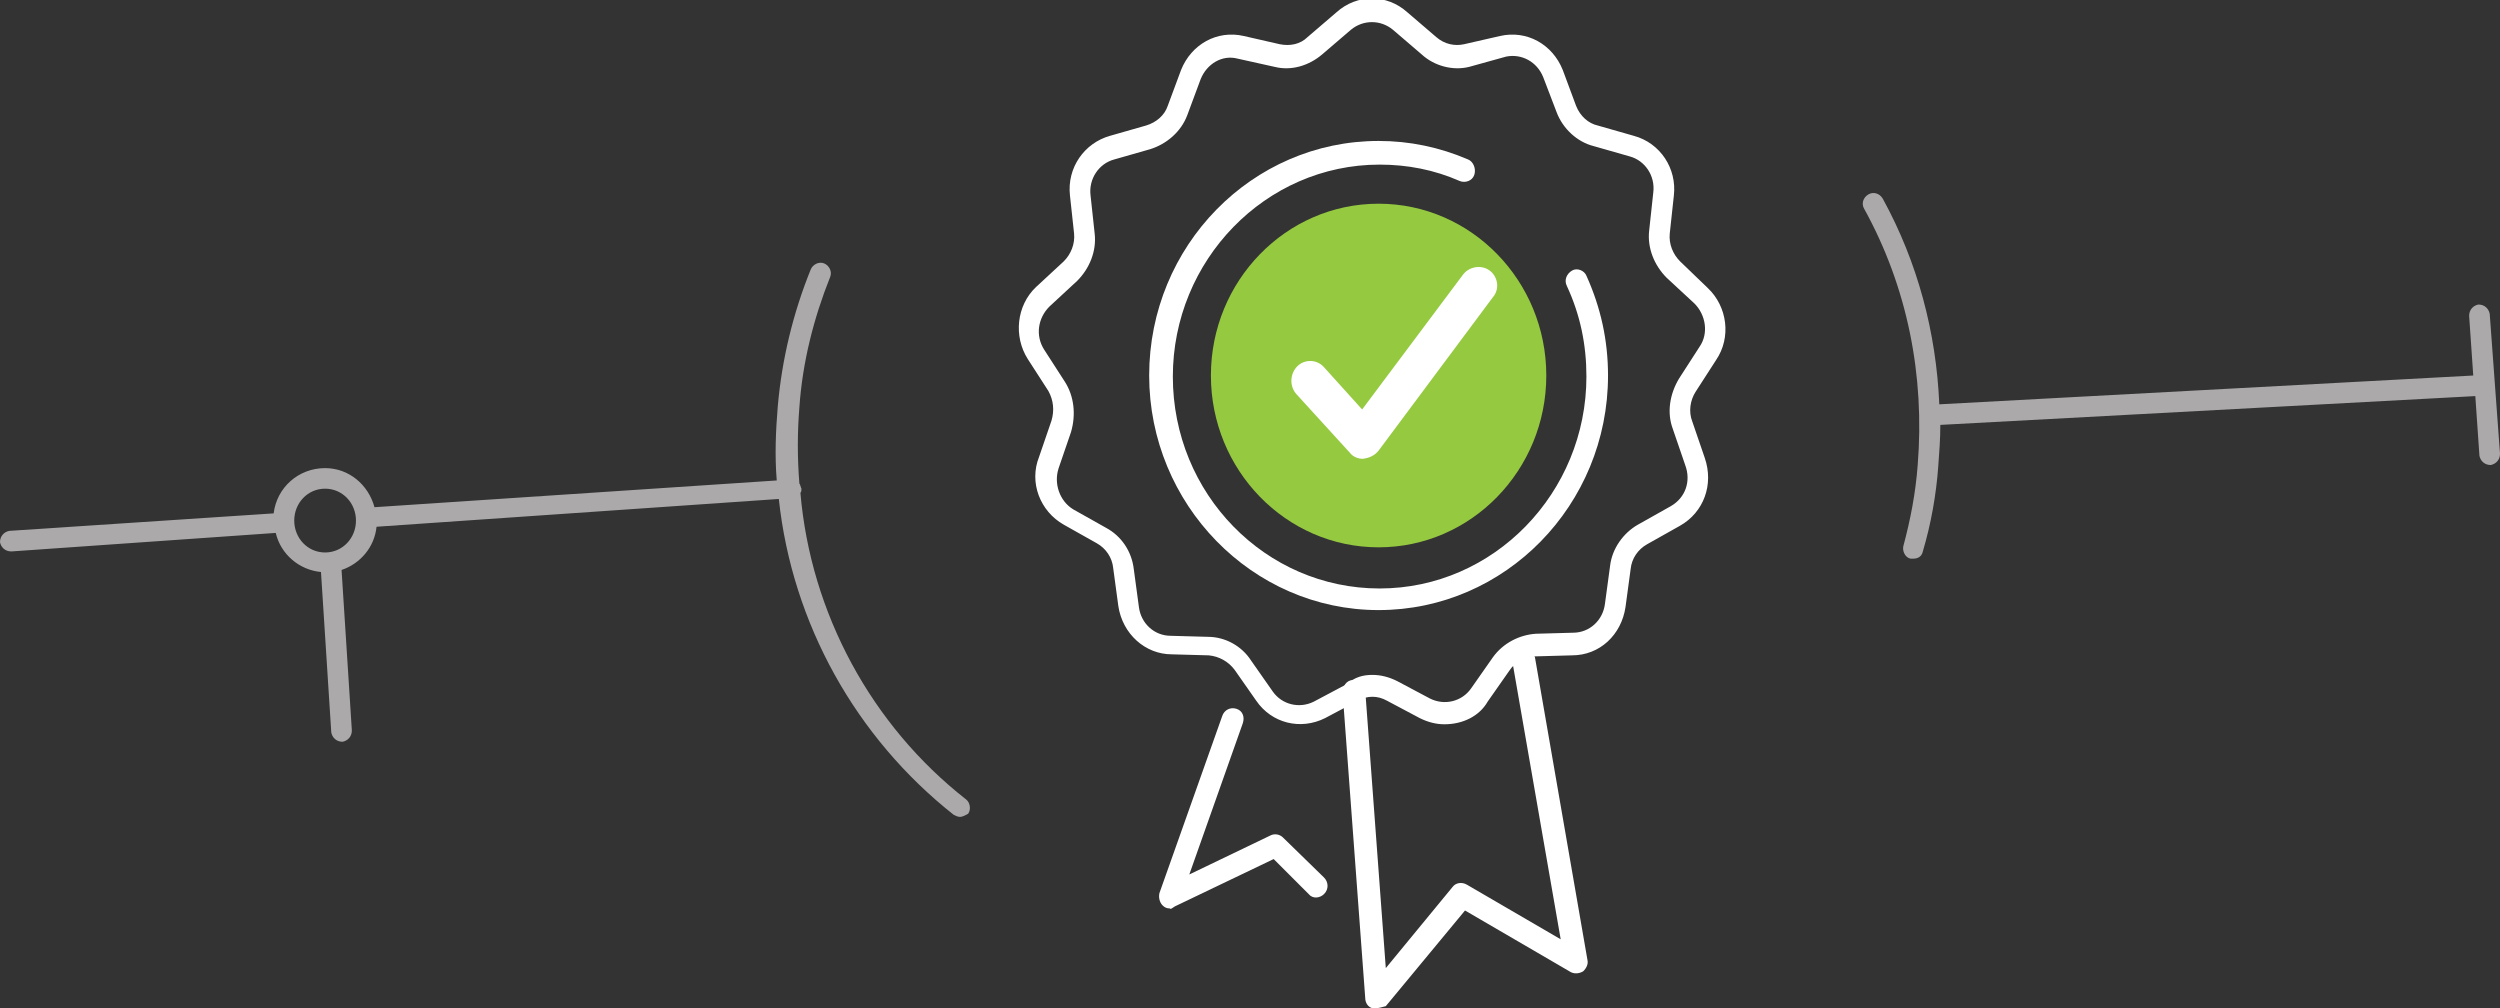
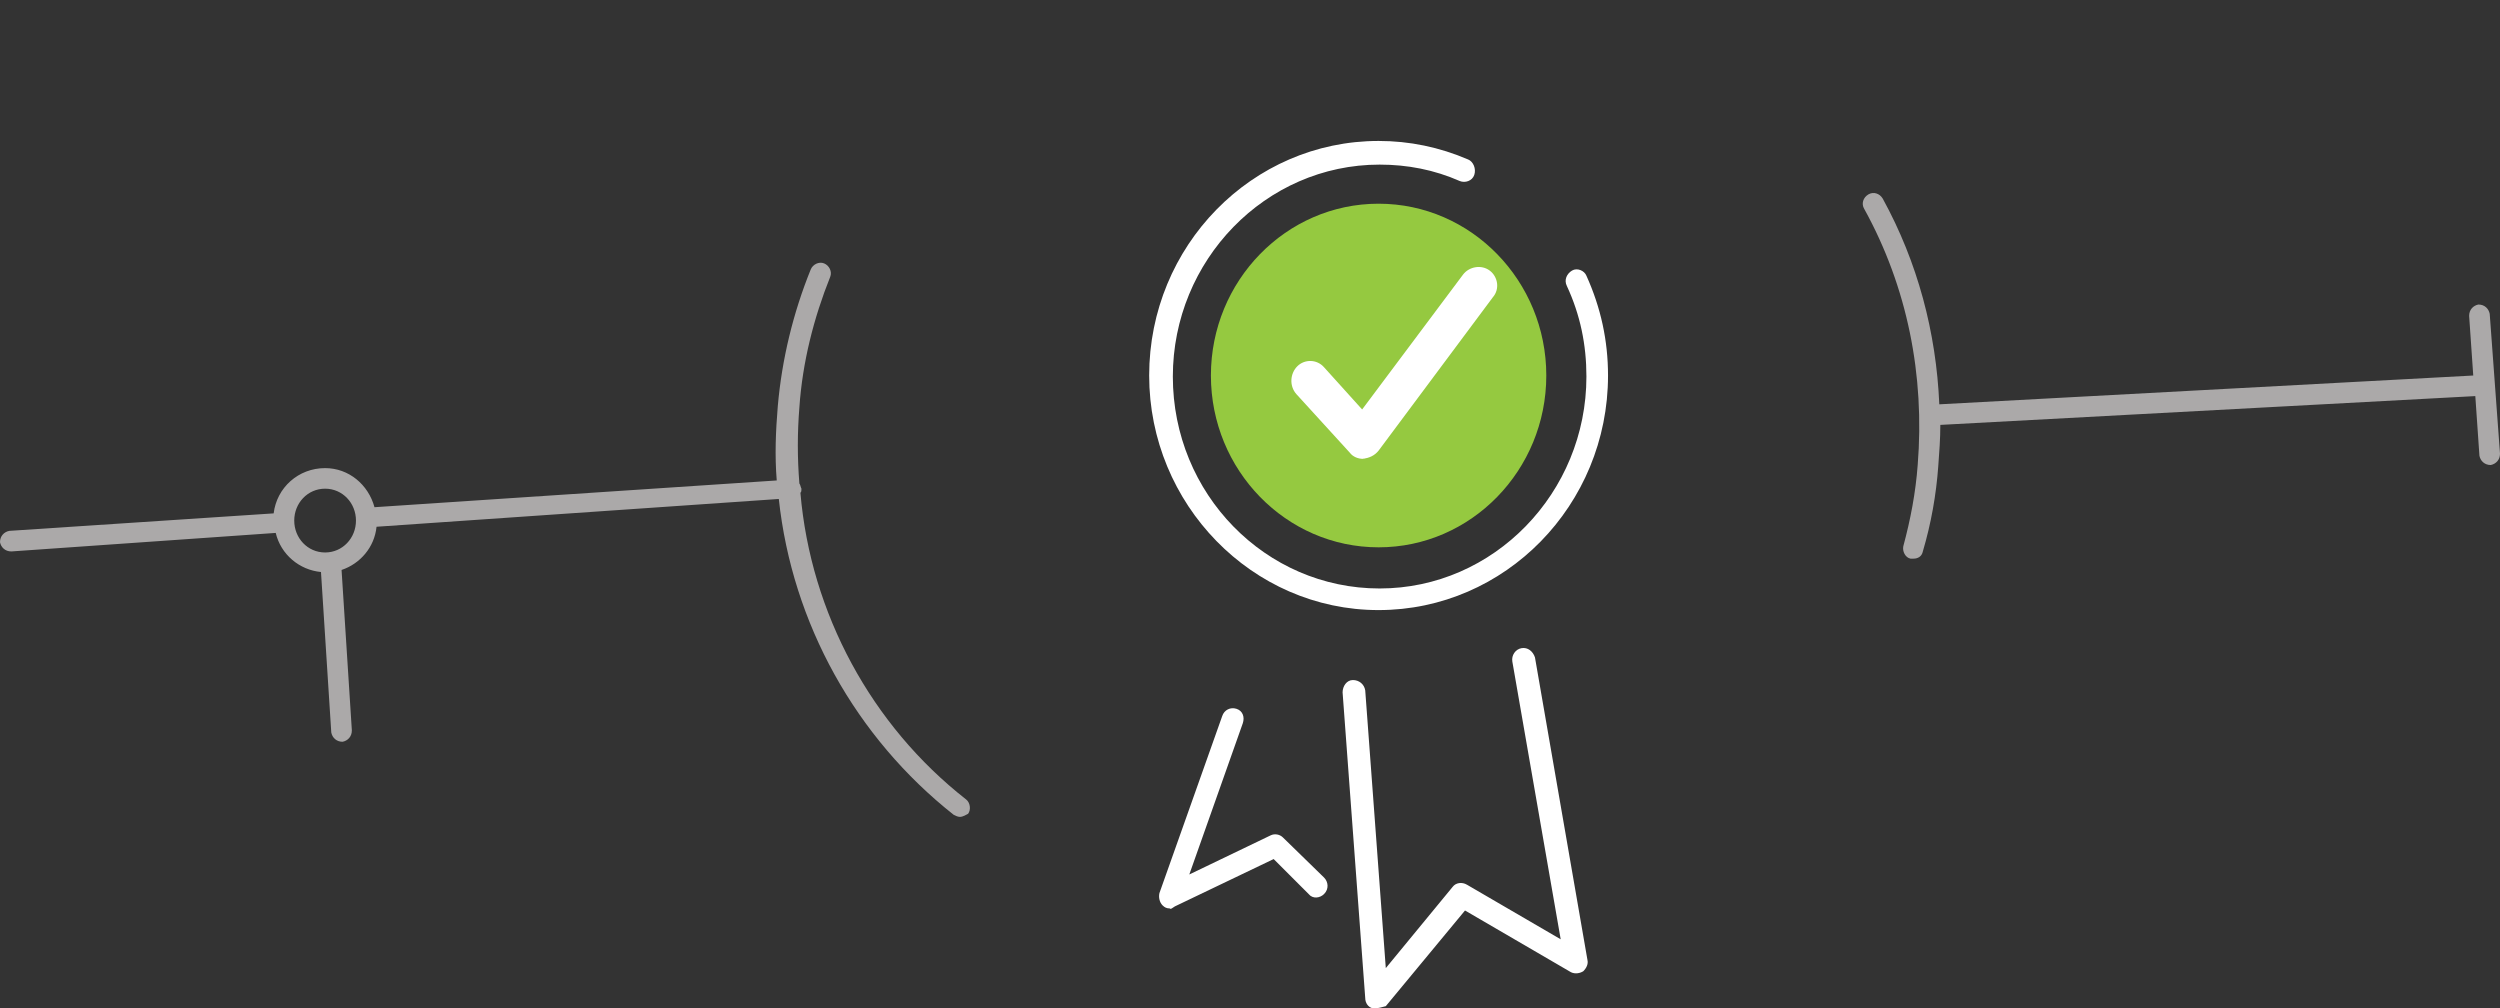
<svg xmlns="http://www.w3.org/2000/svg" version="1.1" id="Layer_1" x="0" y="0" xml:space="preserve" viewBox="0 0 243 98">
  <rect x="0" y="0" width="243" height="98" fill="#333333" stroke="none" />
  <style> .st1{fill:#fff} </style>
  <path d="M134 53.2c9 0 16.3-7.5 16.3-16.7S143 19.8 134 19.8s-16.3 7.5-16.3 16.7S125 53.2 134 53.2z" fill="#95c940" />
  <path class="st1" d="M134 59.3c-12.3 0-22.3-10.3-22.3-22.8 0-12.6 10-22.8 22.3-22.8 3 0 5.9.6 8.7 1.8.5.2.8.9.6 1.5-.2.6-.9.8-1.4.6-2.5-1.1-5.1-1.6-7.8-1.6C123 16 114 25.3 114 36.6c0 11.4 9 20.6 20.1 20.6s20.1-9.3 20.1-20.6c0-3.1-.6-6-1.9-8.8-.3-.6 0-1.2.5-1.5.5-.3 1.2 0 1.4.5 1.4 3.1 2.1 6.3 2.1 9.7 0 12.6-10 22.8-22.3 22.8z" />
-   <path class="st1" d="M140.4 70.4c-.8 0-1.6-.2-2.4-.6l-3.2-1.7c-.9-.5-1.9-.5-2.8 0l-3.2 1.7c-2.4 1.2-5.2.5-6.7-1.7l-2.1-3c-.6-.8-1.5-1.3-2.5-1.4l-3.6-.1c-2.6 0-4.8-2-5.2-4.7l-.5-3.7c-.1-1-.7-1.9-1.6-2.4l-3.2-1.8c-2.3-1.3-3.4-4.1-2.4-6.6l1.2-3.5c.3-1 .2-2-.3-2.9l-2-3.1c-1.4-2.2-1.1-5.2.8-7l2.7-2.5c.7-.7 1.1-1.7 1-2.7L104 19c-.3-2.7 1.4-5.1 3.9-5.8l3.5-1c1-.3 1.8-1 2.1-1.9l1.3-3.5c1-2.5 3.5-3.9 6.1-3.3l3.5.8c1 .2 2 0 2.7-.7l2.8-2.4c2-1.8 4.9-1.8 6.9 0l2.8 2.4c.8.7 1.8.9 2.7.7l3.5-.8c2.6-.6 5.1.8 6.1 3.3l1.3 3.5c.4 1 1.2 1.7 2.1 1.9l3.5 1c2.6.7 4.2 3.2 3.9 5.8l-.4 3.7c-.1 1 .3 2 1 2.7L166 28c1.9 1.8 2.3 4.8.8 7l-2 3.1c-.5.8-.7 1.9-.3 2.9l1.2 3.5c.9 2.6-.1 5.3-2.4 6.6l-3.2 1.8c-.9.5-1.5 1.4-1.6 2.4L158 59c-.4 2.7-2.5 4.7-5.2 4.7l-3.6.1c-1 0-1.9.5-2.5 1.4l-2.1 3c-.8 1.4-2.4 2.2-4.2 2.2zm-7-4.8c.8 0 1.6.2 2.4.6l3.2 1.7c1.4.7 3.1.3 4-1l2.1-3c1-1.4 2.6-2.2 4.2-2.3l3.6-.1c1.6 0 2.9-1.2 3.1-2.8l.5-3.7c.2-1.7 1.3-3.2 2.7-4l3.2-1.8c1.4-.8 2-2.4 1.4-4l-1.2-3.5c-.6-1.6-.3-3.4.6-4.9l2-3.1c.9-1.3.6-3.1-.5-4.2L162 27c-1.2-1.2-1.9-2.9-1.7-4.6l.4-3.7c.2-1.6-.8-3.1-2.3-3.5l-3.5-1c-1.6-.4-3-1.7-3.6-3.3L150 7.5c-.6-1.5-2.1-2.3-3.6-2l-3.6 1c-1.6.4-3.4-.1-4.6-1.2l-2.8-2.4c-1.2-1-2.9-1-4.1 0l-2.8 2.4c-1.3 1.1-3 1.6-4.6 1.2l-3.6-.8c-1.5-.4-3 .5-3.6 2l-1.3 3.5c-.6 1.6-2 2.8-3.6 3.3l-3.5 1c-1.5.4-2.5 1.9-2.3 3.5l.4 3.7c.2 1.7-.5 3.4-1.7 4.6l-2.7 2.5c-1.1 1.1-1.4 2.8-.5 4.2l2 3.1c.9 1.4 1.1 3.2.6 4.9l-1.2 3.5c-.5 1.5.1 3.2 1.4 4l3.2 1.8c1.5.8 2.5 2.3 2.7 4l.5 3.7c.2 1.6 1.5 2.8 3.1 2.8l3.6.1c1.7 0 3.3.9 4.2 2.3l2.1 3c.9 1.3 2.6 1.7 4 1l3.2-1.7c.8-.7 1.6-.9 2.5-.9z" />
  <path class="st1" d="M132.5 44.6c-.5 0-1-.2-1.3-.6l-5.2-5.7c-.7-.8-.6-2 .1-2.7.7-.7 1.9-.7 2.6.1l3.7 4.1 9.8-13.1c.6-.8 1.8-1 2.6-.4s1 1.8.3 2.6L134 43.8c-.4.5-.9.7-1.5.8.1-.1 0-.1 0 0zm1.2 53.4h-.3c-.4-.1-.7-.5-.7-1l-2.2-29.7c0-.6.4-1.2 1-1.2s1.1.4 1.2 1l2 27 6.5-7.9c.3-.4.9-.5 1.4-.2l9.1 5.3-4.7-27c-.1-.6.3-1.2.9-1.3.6-.1 1.1.3 1.3.9l5.1 29.4c.1.4-.1.8-.4 1.1-.3.2-.8.3-1.2.1l-10.3-6-7.7 9.3c-.4.1-.7.2-1 .2zm-20-9.7c-.3 0-.5-.1-.7-.3-.3-.3-.4-.8-.3-1.2l6.1-17.2c.2-.6.8-.9 1.4-.7.6.2.8.8.6 1.4L115.6 85l7.9-3.8c.4-.2.9-.1 1.2.2l4 3.9c.4.4.5 1.1 0 1.6-.4.4-1.1.5-1.5 0l-3.4-3.4-9.6 4.6c-.3.2-.4.3-.5.2z" />
  <path d="M93.3 79.4c-.2 0-.4-.1-.6-.2-9.5-7.5-15.7-18.6-17-30.7l-39.1 2.7c-.2 2-1.6 3.6-3.4 4.2l1 15.6c0 .6-.4 1-.9 1.1-.6 0-1-.4-1.1-.9l-1-15.6c-2.1-.2-3.9-1.7-4.4-3.8L1.1 53.6c-.6 0-1-.4-1.1-.9 0-.6.4-1 .9-1.1l25.7-1.7c.3-2.5 2.4-4.4 5-4.4 2.3 0 4.2 1.6 4.8 3.8l39.1-2.6c-.2-2.4-.1-4.8.1-7.2.4-4.6 1.5-9.1 3.2-13.3.2-.5.8-.8 1.3-.6.5.2.8.8.6 1.3-1.6 4-2.7 8.3-3 12.7-.2 2.5-.2 4.9 0 7.4.1.1.1.3.2.5 0 .2 0 .3-.1.4 1 11.7 6.9 22.6 16.1 29.8.4.3.5 1 .2 1.4-.2.1-.5.3-.8.3zM31.6 47.5c-1.7 0-3 1.4-3 3.1 0 1.7 1.3 3.1 3 3.1s3-1.4 3-3.1-1.3-3.1-3-3.1zM186 54.3h-.3c-.5-.1-.8-.7-.7-1.2.7-2.6 1.2-5.2 1.4-7.9.7-8.7-1-17.3-5.2-24.9-.3-.5-.1-1.1.4-1.4.5-.3 1.1-.1 1.4.4 3.4 6.2 5.2 13 5.5 20l51.9-2.8-.4-5.8c0-.6.4-1 .9-1.1.6 0 1 .4 1.1.9l1 13.6c0 .6-.4 1-.9 1.1-.6 0-1-.4-1.1-.9l-.4-5.8-52 2.8c0 1.3-.1 2.7-.2 4-.2 2.8-.7 5.6-1.5 8.3-.1.5-.5.7-.9.7z" fill="#aba9a9" />
</svg>